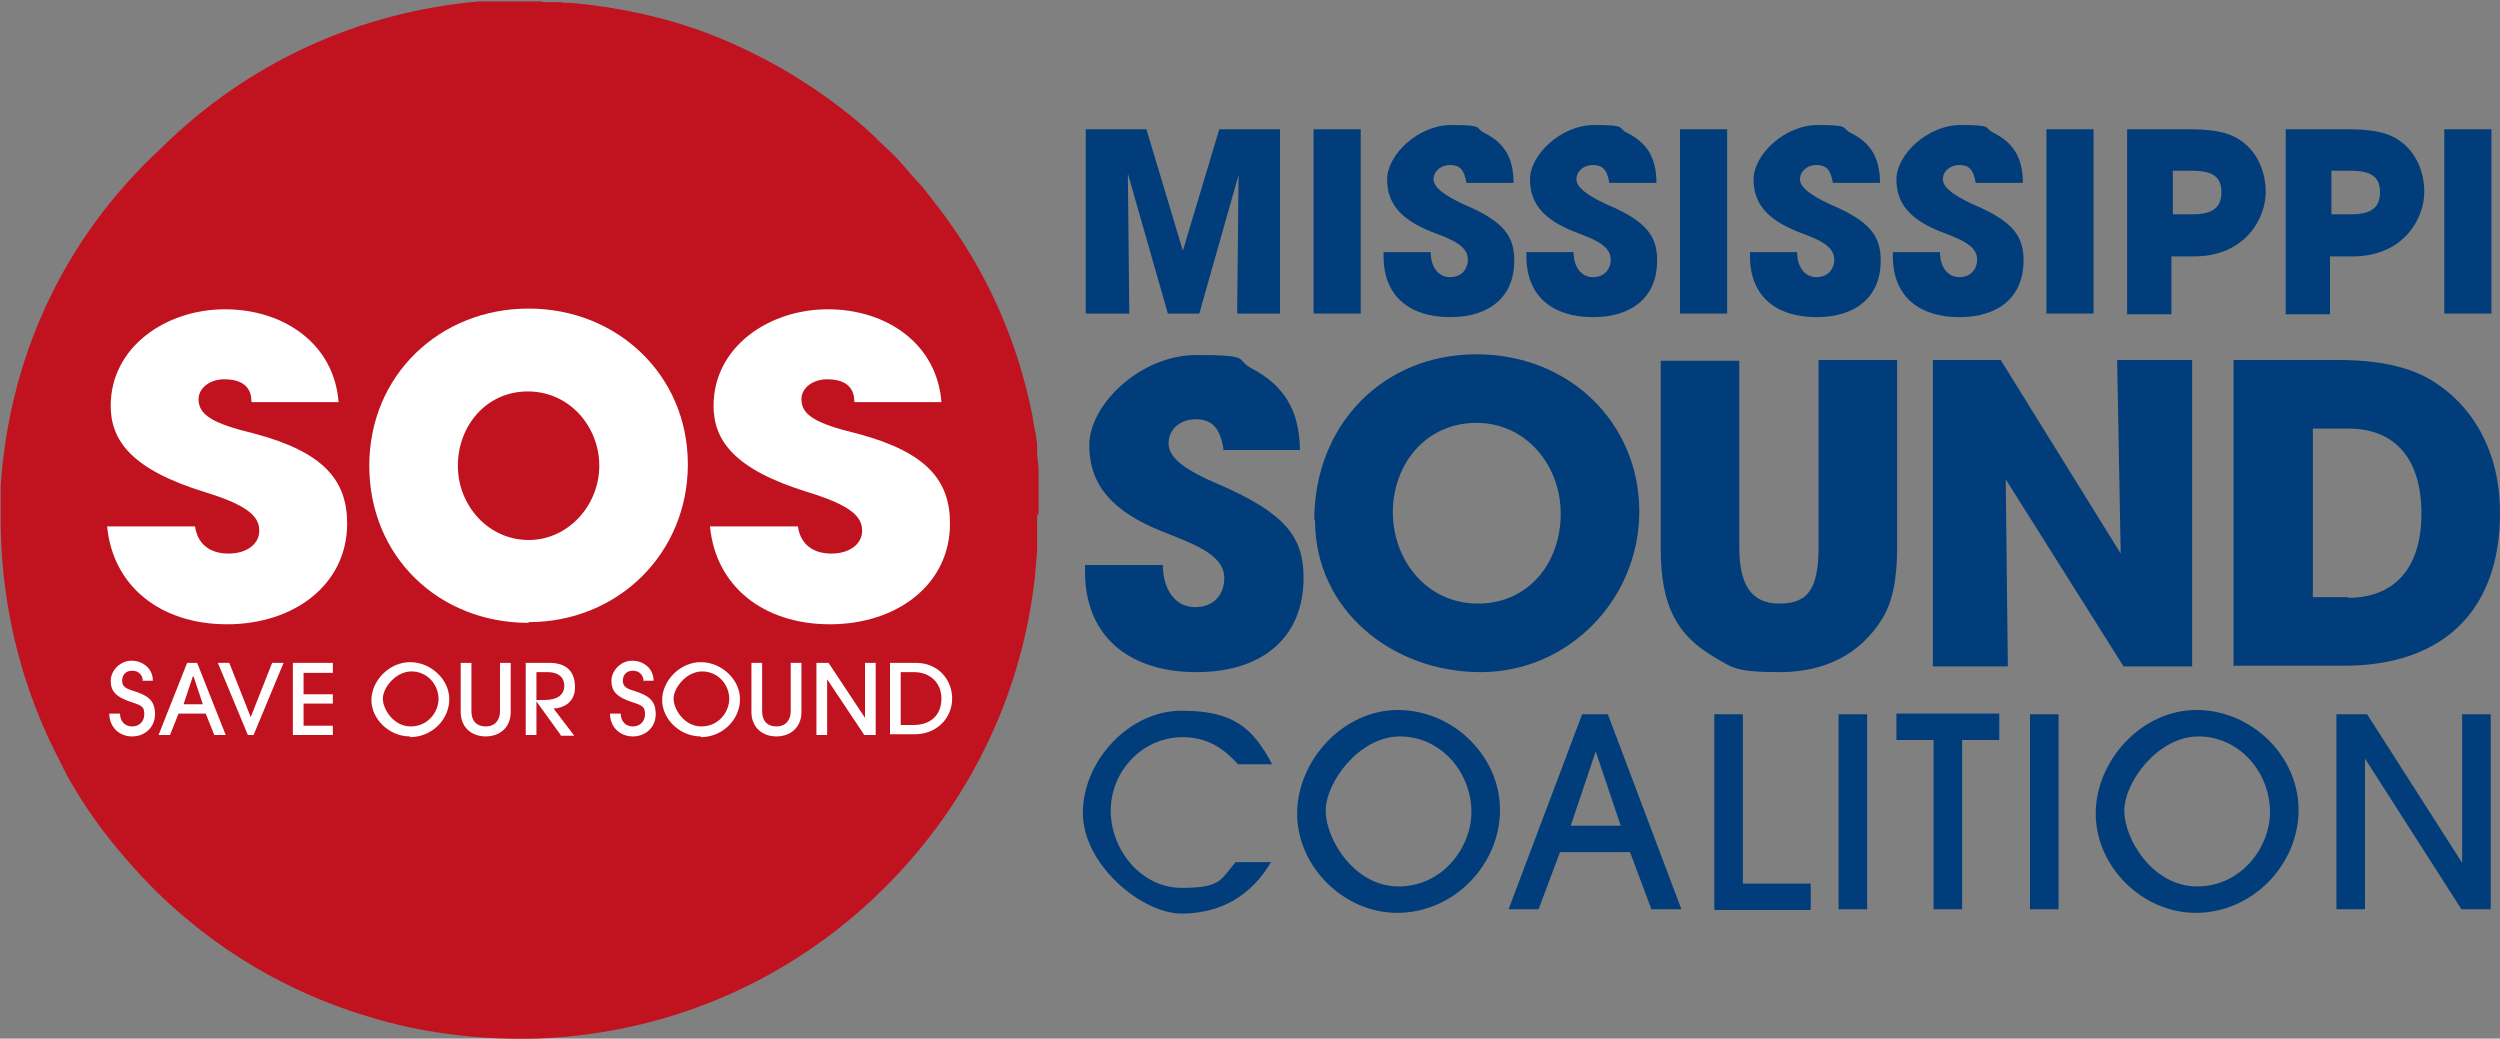
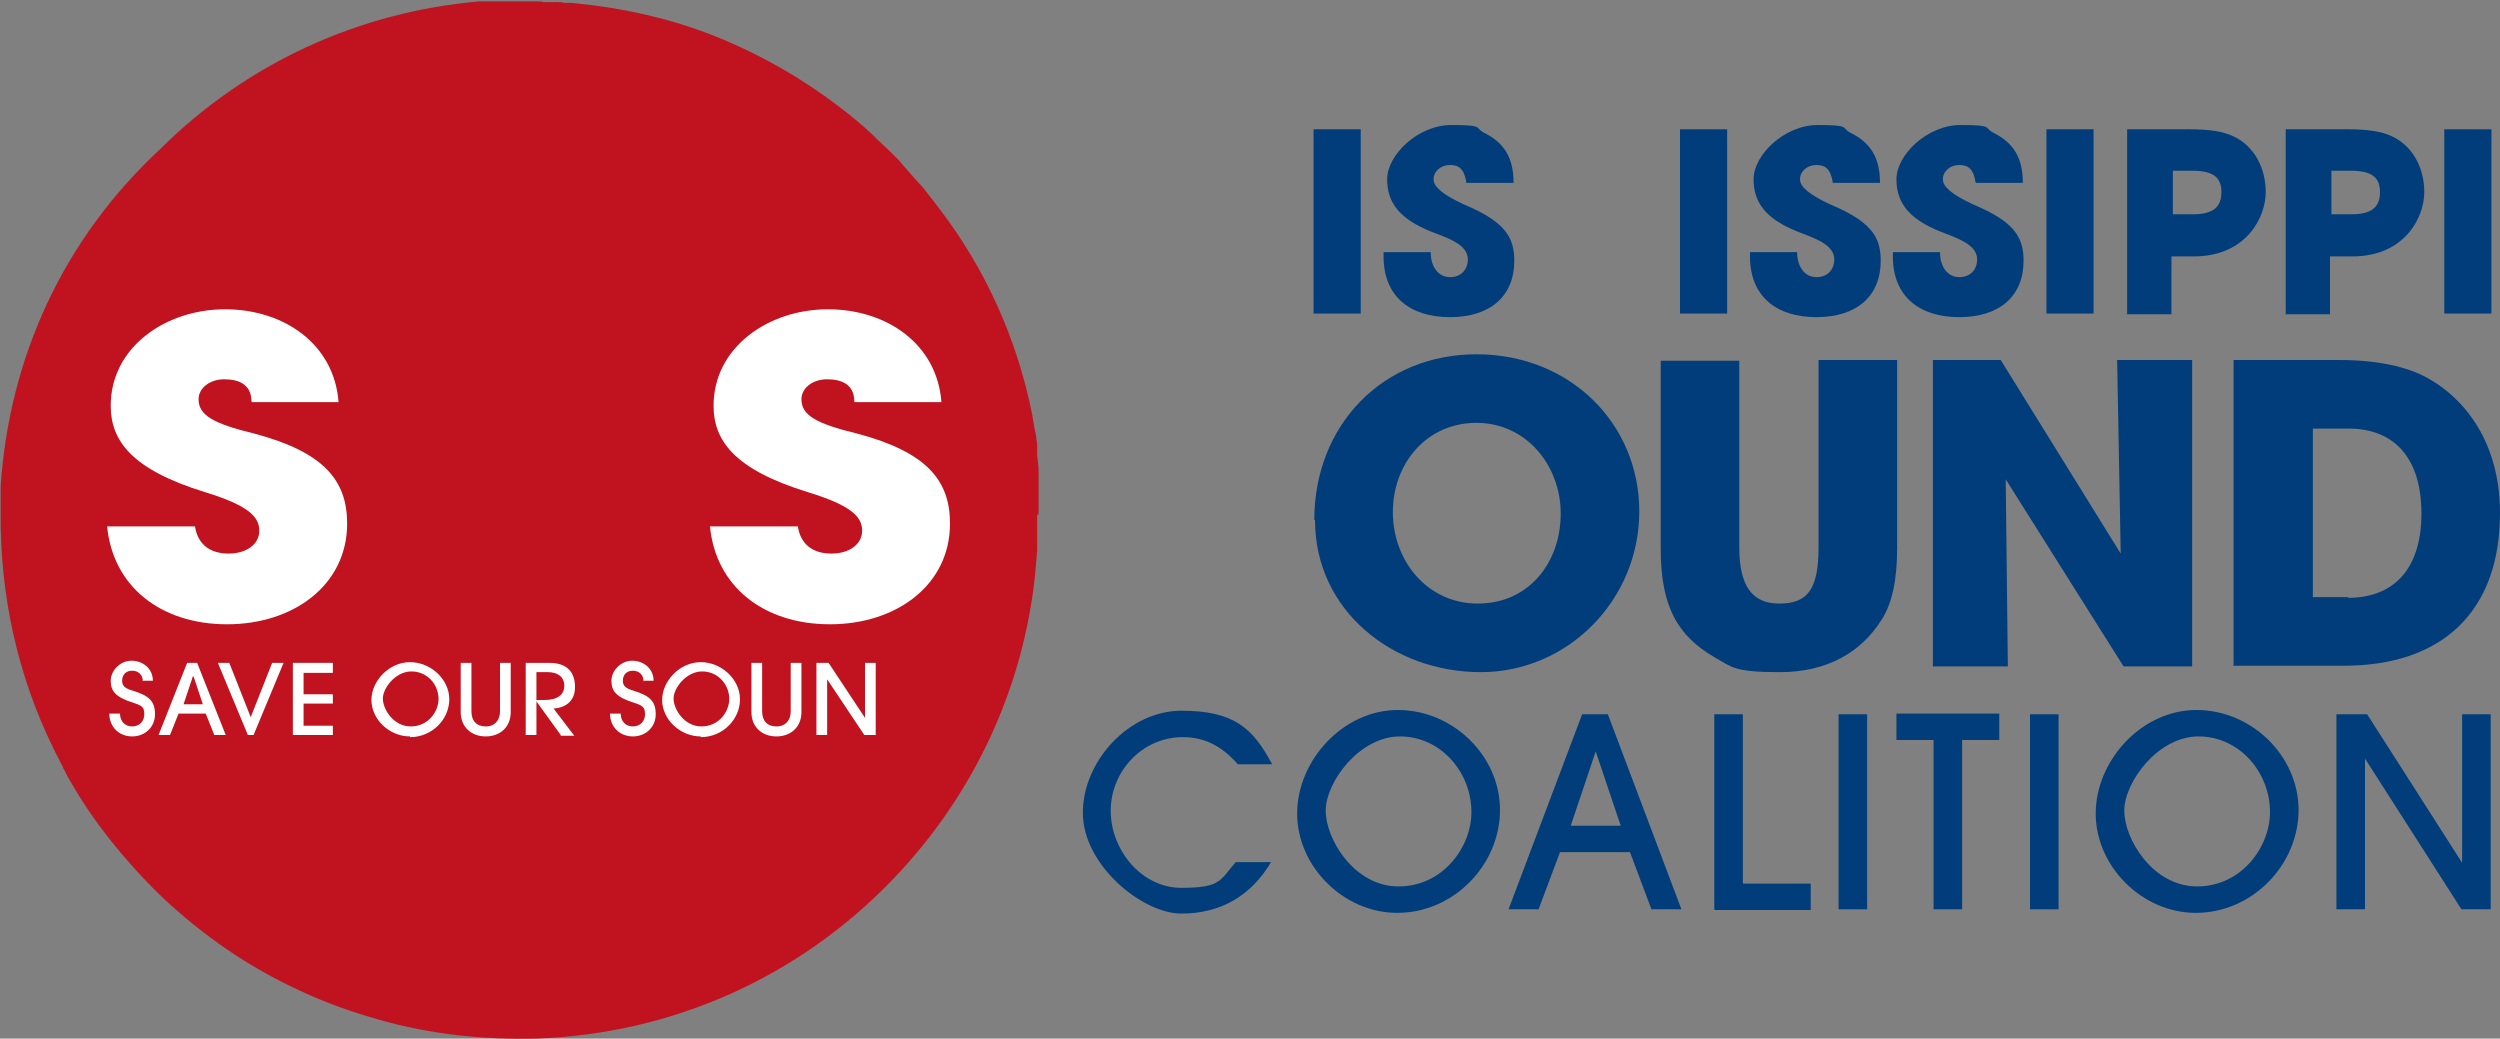
<svg xmlns="http://www.w3.org/2000/svg" id="Layer_1" viewBox="0 0 350 145.4">
  <rect x="0" y="0" width="350" height="145.4" fill="#808080" stroke="none" />
  <path d="M145.4,72c0-.2,0-.5,0-.7,0-.4,0-.7,0-1.1,0-.3,0-.6,0-.9,0-.3,0-.6,0-.9,0-.3,0-.6,0-.9,0-.3,0-.6,0-.9,0-.2,0-.5,0-.7,0-.7-.1-1.4-.2-2.2,0-.2,0-.4,0-.6,0-.2,0-.4,0-.6,0-.3,0-.6-.1-.9,0-.6-.2-1.2-.3-1.8s-.2-1.2-.3-1.8c-2.1-10.5-6.5-20.3-13-28.8-.3-.4-.7-.9-1-1.3,0,0,0,0,0,0-.4-.5-.7-.9-1.1-1.4-.2-.3-.5-.6-.7-.8-.3-.3-.6-.7-.9-1-.4-.5-.9-1-1.3-1.5-.2-.2-.4-.4-.6-.7-.2-.2-.4-.4-.6-.6s-.4-.4-.6-.6l-1.8-1.7c-.2-.2-.4-.4-.6-.6l-1.3-1.2c-.2-.2-.4-.3-.6-.5l-.7-.6c-5.6-4.6-11.7-8.3-18.3-11.1-5.9-2.5-12.2-4.1-18.7-4.9h0c-.9-.1-1.8-.2-2.7-.3h-1c-.3-.1-.6-.1-.9-.1h-2c-.3-.1-.5-.1-.8-.1-.3,0-.6,0-.8,0h-1c-.4,0-.7,0-1.1,0-.3,0-.5,0-.8,0-.6,0-1.2,0-1.9,0-.3,0-.6,0-.9,0-.3,0-.6,0-.9,0-.3,0-.6,0-.9,0-16.8,1.5-32.4,8.6-44.5,20.6C8.8,33.5,1.3,50.1.1,68c0,.6,0,1.2,0,1.9,0,.6,0,1.2,0,1.9,0,0,0,0,0,.1,0,.2,0,.3,0,.5,0,.1,0,.2,0,.3,0,.2,0,.4,0,.6,0,.2,0,.3,0,.5.2,11.6,3,22.7,8.3,32.8.1.3.3.5.4.8.1.3.3.5.4.8.1.2.2.4.3.6.2.3.4.7.6,1,1.5,2.6,3.2,5.1,5.1,7.5h0c2.3,2.9,4.8,5.7,7.4,8.2,5.7,5.4,12.2,9.9,19.4,13.2,3.6,1.7,7.3,3,11.2,4.1h0c7.1,2,14.5,2.8,22,2.6,19-.7,36.7-8.6,49.9-22.4,11.2-11.7,18.1-26.5,19.8-42.4.1-1.2.2-2.3.3-3.5,0-.6,0-1.2,0-1.7v-2.6c0-.2,0-.4,0-.7Z" style="fill:#c1121f; stroke-width:0px;" />
  <path d="M35.2,56.2c0-2.4-1.8-3.1-3.8-3.1s-3.6,1.2-3.6,2.8c0,2.2,2,3.4,7.8,4.8,9.8,2.6,13,6.6,13,12.6,0,8.6-7.5,14.1-16.8,14.1s-16-5.3-16.8-13.7h12.3c.4,2.6,2.2,3.8,4.7,3.8s4.3-1.3,4.3-3.2-1.4-3.5-7.6-5.4c-10.4-3.2-13.2-7.3-13.2-12.1,0-8.2,7.7-13.5,16-13.5s15.3,4.9,15.9,13h-12.1Z" style="fill:#fff; stroke-width:0px;" />
-   <path d="M74,87.2c-12.6,0-22.3-9.3-22.3-22s9.9-22,22.3-22,22.3,9.3,22.3,21.8-9.8,22.1-22.3,22.1ZM83.9,65.2c0-5.5-4.2-10.4-10-10.4s-9.8,4.8-9.8,10.4,4.3,10.4,9.9,10.4,9.9-4.9,9.9-10.4Z" style="fill:#fff; stroke-width:0px;" />
  <path d="M119.6,56.2c0-2.4-1.8-3.1-3.8-3.1s-3.6,1.2-3.6,2.8c0,2.2,2,3.4,7.8,4.8,9.8,2.6,13,6.6,13,12.6,0,8.6-7.5,14.1-16.8,14.1s-16-5.3-16.8-13.7h12.3c.4,2.6,2.2,3.8,4.7,3.8s4.3-1.3,4.3-3.2-1.4-3.5-7.6-5.4c-10.4-3.2-13.2-7.3-13.2-12.1,0-8.2,7.7-13.5,16-13.5s15.3,4.9,15.9,13h-12.1Z" style="fill:#fff; stroke-width:0px;" />
  <path d="M20,95.4c0-.9-.6-1.5-1.5-1.5s-1.4.6-1.4,1.4.5,1.1,1.5,1.4c2.3.7,3.1,1.5,3.1,3.3s-1.4,3.1-3.2,3.1-3.2-1.3-3.2-3.2h1.5c0,1.1.7,1.8,1.7,1.8s1.7-.7,1.7-1.7-.3-1.2-1.5-1.6c-2.6-.8-3.2-1.7-3.2-3.1s1.3-2.8,2.9-2.8,3,1.1,3,2.8h-1.5Z" style="fill:#fff; stroke-width:0px;" />
  <path d="M30,102.9l-1.2-3h-3.8l-1.2,3h-1.6l4-10.1h1.4l4,10.1h-1.6ZM27,94.7h0l-1.3,3.9h2.7l-1.3-3.9Z" style="fill:#fff; stroke-width:0px;" />
  <path d="M34.7,102.9l-4.2-10.1h1.6l3,7.6,3-7.6h1.6l-4.2,10.1h-.9Z" style="fill:#fff; stroke-width:0px;" />
  <path d="M41,102.9v-10.1h5.6v1.4h-4.1v3h4.1v1.3h-4.1v3.1h4.1v1.3h-5.6Z" style="fill:#fff; stroke-width:0px;" />
  <path d="M57.4,103.1c-2.9,0-5.4-2.4-5.4-5.1s2.5-5.3,5.4-5.3,5.5,2.4,5.5,5.2-2.4,5.3-5.5,5.3ZM61.4,97.9c0-2.1-1.6-3.9-3.8-3.9s-4,2.3-4,3.8,1.5,3.9,3.9,3.9,3.9-2,3.9-3.9Z" style="fill:#fff; stroke-width:0px;" />
  <path d="M70,92.8h1.5v6.9c0,2.1-1.5,3.4-3.5,3.4s-3.5-1.3-3.5-3.4v-6.9h1.5v6.8c0,1.3.7,2.1,2,2.1s2-.9,2-2.1v-6.8Z" style="fill:#fff; stroke-width:0px;" />
  <path d="M78.5,102.9l-3.4-4.7h0v4.7h-1.5v-10.1h3.3c2.5,0,3.6,1.3,3.6,3.4s-1.5,2.9-3,3l2.9,3.8h-1.9ZM76.2,98c1.8,0,2.8-.7,2.8-2s-1-1.9-2.3-1.9h-1.6v3.9h1.1Z" style="fill:#fff; stroke-width:0px;" />
  <path d="M90.1,95.4c0-.9-.6-1.5-1.5-1.5s-1.4.6-1.4,1.4.5,1.1,1.5,1.4c2.3.7,3.1,1.5,3.1,3.3s-1.4,3.1-3.2,3.1-3.2-1.3-3.2-3.2h1.5c0,1.1.7,1.8,1.7,1.8s1.7-.7,1.7-1.7-.3-1.2-1.5-1.6c-2.6-.8-3.2-1.7-3.2-3.1s1.3-2.8,2.9-2.8,3,1.1,3,2.8h-1.5Z" style="fill:#fff; stroke-width:0px;" />
  <path d="M98.1,103.1c-2.9,0-5.4-2.4-5.4-5.1s2.5-5.3,5.4-5.3,5.5,2.4,5.5,5.2-2.4,5.3-5.5,5.3ZM102.1,97.9c0-2.1-1.6-3.9-3.8-3.9s-4,2.3-4,3.8,1.5,3.9,3.9,3.9,3.9-2,3.9-3.9Z" style="fill:#fff; stroke-width:0px;" />
  <path d="M110.7,92.8h1.5v6.9c0,2.1-1.5,3.4-3.5,3.4s-3.5-1.3-3.5-3.4v-6.9h1.5v6.8c0,1.3.7,2.1,2,2.1s2-.9,2-2.1v-6.8Z" style="fill:#fff; stroke-width:0px;" />
  <path d="M121,102.9l-5.2-7.8h0v7.8h-1.5v-10.1h1.7l5.1,7.7h0v-7.7h1.5v10.1h-1.6Z" style="fill:#fff; stroke-width:0px;" />
-   <path d="M124.6,102.9v-10.1h3.6c3.2,0,5.1,2.4,5.1,5s-2,5-5.3,5h-3.4ZM127.9,101.5c2.4,0,3.9-1.4,3.9-3.7s-1.7-3.7-3.8-3.7h-1.9v7.4h1.8Z" style="fill:#fff; stroke-width:0px;" />
-   <path d="M173.2,43.9l.2-19.4h0c0,0-5.5,19.4-5.5,19.4h-4.4l-5.6-19.6.2,19.6h-6.1v-25.8h8.5l5.1,17h0l5.1-17h8.5v25.8h-6.1Z" style="fill:#003d7a; stroke-width:0px;" />
  <path d="M183.9,43.9v-25.8h6.6v25.8h-6.6Z" style="fill:#003d7a; stroke-width:0px;" />
  <path d="M205.3,25.6c-.3-1.9-1-2.5-2.3-2.5s-2.3.9-2.3,2,1.4,2.2,4.2,3.5c5.7,2.4,7.1,4.5,7.1,7.9,0,5-3.4,7.9-9,7.9s-9.3-2.9-9.3-8.5v-.6h6.6c0,2.1,1.1,3.5,2.7,3.5s2.5-1.1,2.5-2.5c0-2.1-2.9-3-5.2-3.9-4.2-1.7-6.1-3.9-6.1-7.3s4.3-7.6,9-7.6,3.2.4,4.6,1.1c2.8,1.4,4.1,3.5,4.1,7h-6.5Z" style="fill:#003d7a; stroke-width:0px;" />
-   <path d="M225.3,25.6c-.3-1.9-1-2.5-2.3-2.5s-2.3.9-2.3,2,1.4,2.2,4.2,3.5c5.7,2.4,7.1,4.5,7.1,7.9,0,5-3.4,7.9-9,7.9s-9.3-2.9-9.3-8.5v-.6h6.6c0,2.1,1.1,3.5,2.7,3.5s2.5-1.1,2.5-2.5c0-2.1-2.9-3-5.2-3.9-4.2-1.7-6.1-3.9-6.1-7.3s4.3-7.6,9-7.6,3.2.4,4.6,1.1c2.8,1.4,4.1,3.5,4.1,7h-6.5Z" style="fill:#003d7a; stroke-width:0px;" />
  <path d="M235.2,43.9v-25.8h6.6v25.8h-6.6Z" style="fill:#003d7a; stroke-width:0px;" />
  <path d="M256.6,25.6c-.3-1.9-1-2.5-2.3-2.5s-2.3.9-2.3,2,1.4,2.2,4.2,3.5c5.7,2.4,7.1,4.5,7.1,7.9,0,5-3.4,7.9-9,7.9s-9.3-2.9-9.3-8.5v-.6h6.6c0,2.1,1.1,3.5,2.7,3.5s2.5-1.1,2.5-2.5c0-2.1-2.9-3-5.2-3.9-4.2-1.7-6.1-3.9-6.1-7.3s4.3-7.6,9-7.6,3.2.4,4.6,1.1c2.8,1.4,4.1,3.5,4.1,7h-6.5Z" style="fill:#003d7a; stroke-width:0px;" />
  <path d="M276.6,25.6c-.3-1.9-1-2.5-2.3-2.5s-2.3.9-2.3,2,1.4,2.2,4.2,3.5c5.7,2.4,7.1,4.5,7.1,7.9,0,5-3.4,7.9-9,7.9s-9.3-2.9-9.3-8.5v-.6h6.6c0,2.1,1.1,3.5,2.7,3.5s2.5-1.1,2.5-2.5c0-2.1-2.9-3-5.2-3.9-4.2-1.7-6.1-3.9-6.1-7.3s4.3-7.6,9-7.6,3.2.4,4.6,1.1c2.8,1.4,4.1,3.5,4.1,7h-6.5Z" style="fill:#003d7a; stroke-width:0px;" />
  <path d="M286.5,43.9v-25.8h6.6v25.8h-6.6Z" style="fill:#003d7a; stroke-width:0px;" />
  <path d="M297.8,43.9v-25.8h8.7c2.8,0,4.8.3,6.2,1,2.8,1.3,4.5,4.3,4.5,7.8s-2.7,9-10.1,9h-3.1v8.1h-6.3ZM307,30c2.7,0,4-.9,4-3.1s-1.3-3-4.2-3h-2.6v6.1h2.8Z" style="fill:#003d7a; stroke-width:0px;" />
  <path d="M320,43.9v-25.8h8.7c2.8,0,4.8.3,6.2,1,2.8,1.3,4.5,4.3,4.5,7.8s-2.7,9-10.1,9h-3.1v8.1h-6.3ZM329.2,30c2.7,0,4-.9,4-3.1s-1.3-3-4.2-3h-2.6v6.1h2.8Z" style="fill:#003d7a; stroke-width:0px;" />
  <path d="M342.2,43.9v-25.8h6.6v25.8h-6.6Z" style="fill:#003d7a; stroke-width:0px;" />
-   <path d="M171.3,62.9c-.5-3.1-1.7-4.2-3.9-4.2s-3.8,1.4-3.8,3.4,2.3,3.7,7,5.7c9.5,4.1,11.9,7.5,11.9,13.1,0,8.3-5.7,13.2-15,13.2s-15.6-4.9-15.6-14.1v-.9h10.9c0,3.5,1.8,5.9,4.5,5.9s4.1-1.8,4.1-4.1c0-3.4-4.8-4.9-8.7-6.5-7-2.8-10.2-6.5-10.2-12.1s7.1-12.6,15-12.6,5.4.6,7.6,1.8c4.6,2.4,6.8,5.8,6.9,11.5h-10.9Z" style="fill:#003d7a; stroke-width:0px;" />
  <path d="M184,72.8c0-13.3,9.6-23.2,22.7-23.2s22.8,9.7,22.8,22-9.9,22.5-22.2,22.5-23.2-8.6-23.2-21.3ZM218.5,71.9c0-6.7-4.8-12.7-11.8-12.7s-11.7,5.7-11.7,12.5,4.8,12.8,11.9,12.8,11.6-5.7,11.6-12.6Z" style="fill:#003d7a; stroke-width:0px;" />
  <path d="M254.6,50.4h11v26.3c0,4.5-.7,7.8-2.2,10.1-2.9,4.6-7.7,7.3-14.2,7.3s-6.7-.7-9.2-2.1c-5.1-3-7.5-7-7.5-15.2v-26.3h11v26.1c0,5.3,1.7,7.9,5.6,7.9s5.5-1.9,5.5-7.9v-26.2Z" style="fill:#003d7a; stroke-width:0px;" />
  <path d="M297.3,93.3l-16.5-26.2.3,26.2h-10.5v-42.9h9.5l16.8,27.1-.5-27.1h10.5v42.9h-9.6Z" style="fill:#003d7a; stroke-width:0px;" />
  <path d="M312.7,93.3v-42.9h14.7c5.4,0,9.6.9,12.6,2.6,6.1,3.5,10,10.1,10,18.8,0,14.1-8.4,21.4-21.8,21.4h-15.4ZM328.7,83.7c6.3,0,10.3-3.9,10.3-11.8s-3.9-11.9-10.2-11.9h-5v23.6h5Z" style="fill:#003d7a; stroke-width:0px;" />
  <path d="M178,120.6c-2.8,4.8-7.1,7.3-12.6,7.3s-13.8-6.8-13.8-14.1,6.5-14.3,13.8-14.3,10,2.4,12.7,7.5h-4.8c-2.1-2.4-4.5-3.8-7.7-3.8-5.7,0-10.1,4.8-10.1,10.3s4.3,10.8,9.9,10.8,5.4-1.1,7.6-3.6h4.9Z" style="fill:#003d7a; stroke-width:0px;" />
  <path d="M195.6,127.8c-7.5,0-14-6.5-14-13.9s6.4-14.5,14.1-14.5,14.3,6.4,14.3,14-6.4,14.4-14.4,14.4ZM206,113.7c0-5.6-4.3-10.6-10-10.6s-10.4,6.4-10.4,10.4,4,10.6,10.2,10.6,10.2-5.5,10.2-10.4Z" style="fill:#003d7a; stroke-width:0px;" />
  <path d="M231.2,127.3l-3-8h-9.8l-3,8h-4.2l10.3-27.3h3.6l10.3,27.3h-4.2ZM223.4,105.2h0l-3.5,10.4h7l-3.5-10.4Z" style="fill:#003d7a; stroke-width:0px;" />
  <path d="M240,127.3v-27.3h4v23.7h9.5v3.7h-13.4Z" style="fill:#003d7a; stroke-width:0px;" />
  <path d="M257.4,127.3v-27.3h4v27.3h-4Z" style="fill:#003d7a; stroke-width:0px;" />
  <path d="M270.7,127.3v-23.7h-5.2v-3.7h14.4v3.7h-5.2v23.7h-4Z" style="fill:#003d7a; stroke-width:0px;" />
  <path d="M284.2,127.3v-27.3h4v27.3h-4Z" style="fill:#003d7a; stroke-width:0px;" />
  <path d="M307.4,127.8c-7.5,0-14-6.5-14-13.9s6.4-14.5,14.1-14.5,14.3,6.4,14.3,14-6.4,14.4-14.4,14.4ZM317.8,113.7c0-5.6-4.3-10.6-10-10.6s-10.4,6.4-10.4,10.4,4,10.6,10.2,10.6,10.2-5.5,10.2-10.4Z" style="fill:#003d7a; stroke-width:0px;" />
  <path d="M344.6,127.3l-13.5-21.1h0v21.1h-4v-27.3h4.3l13.3,20.8h0v-20.8h4v27.3h-4.1Z" style="fill:#003d7a; stroke-width:0px;" />
</svg>